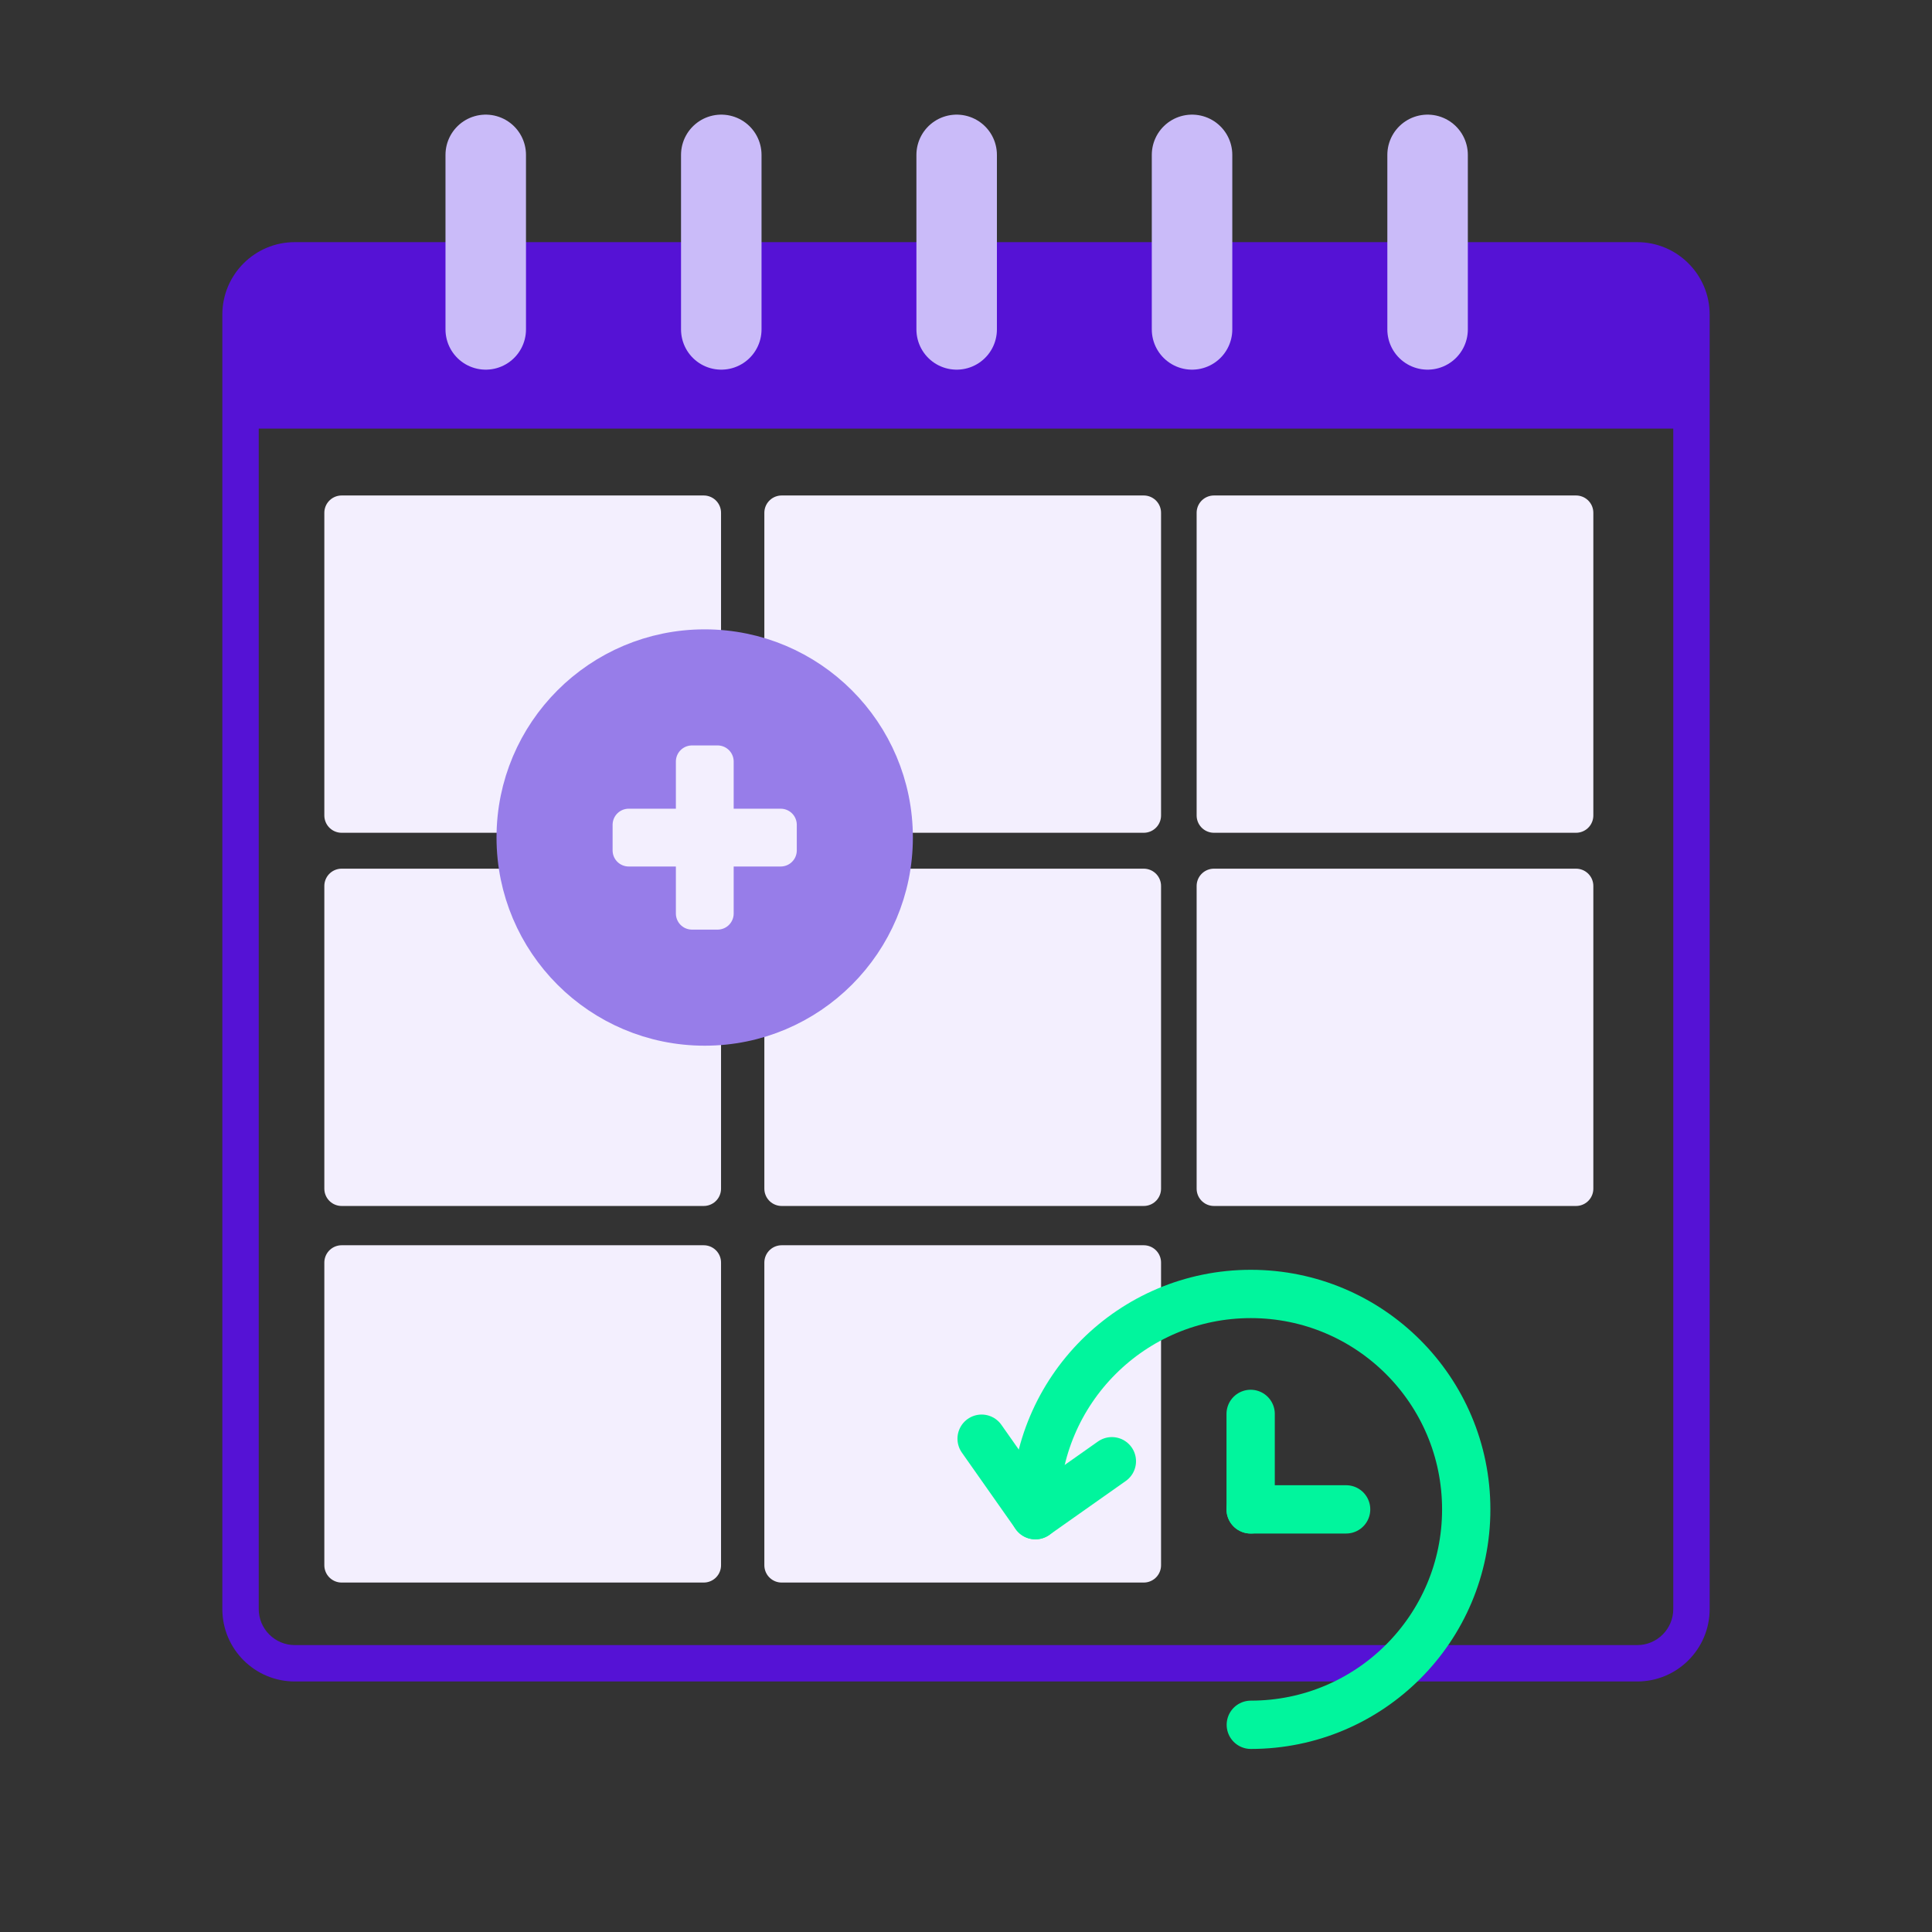
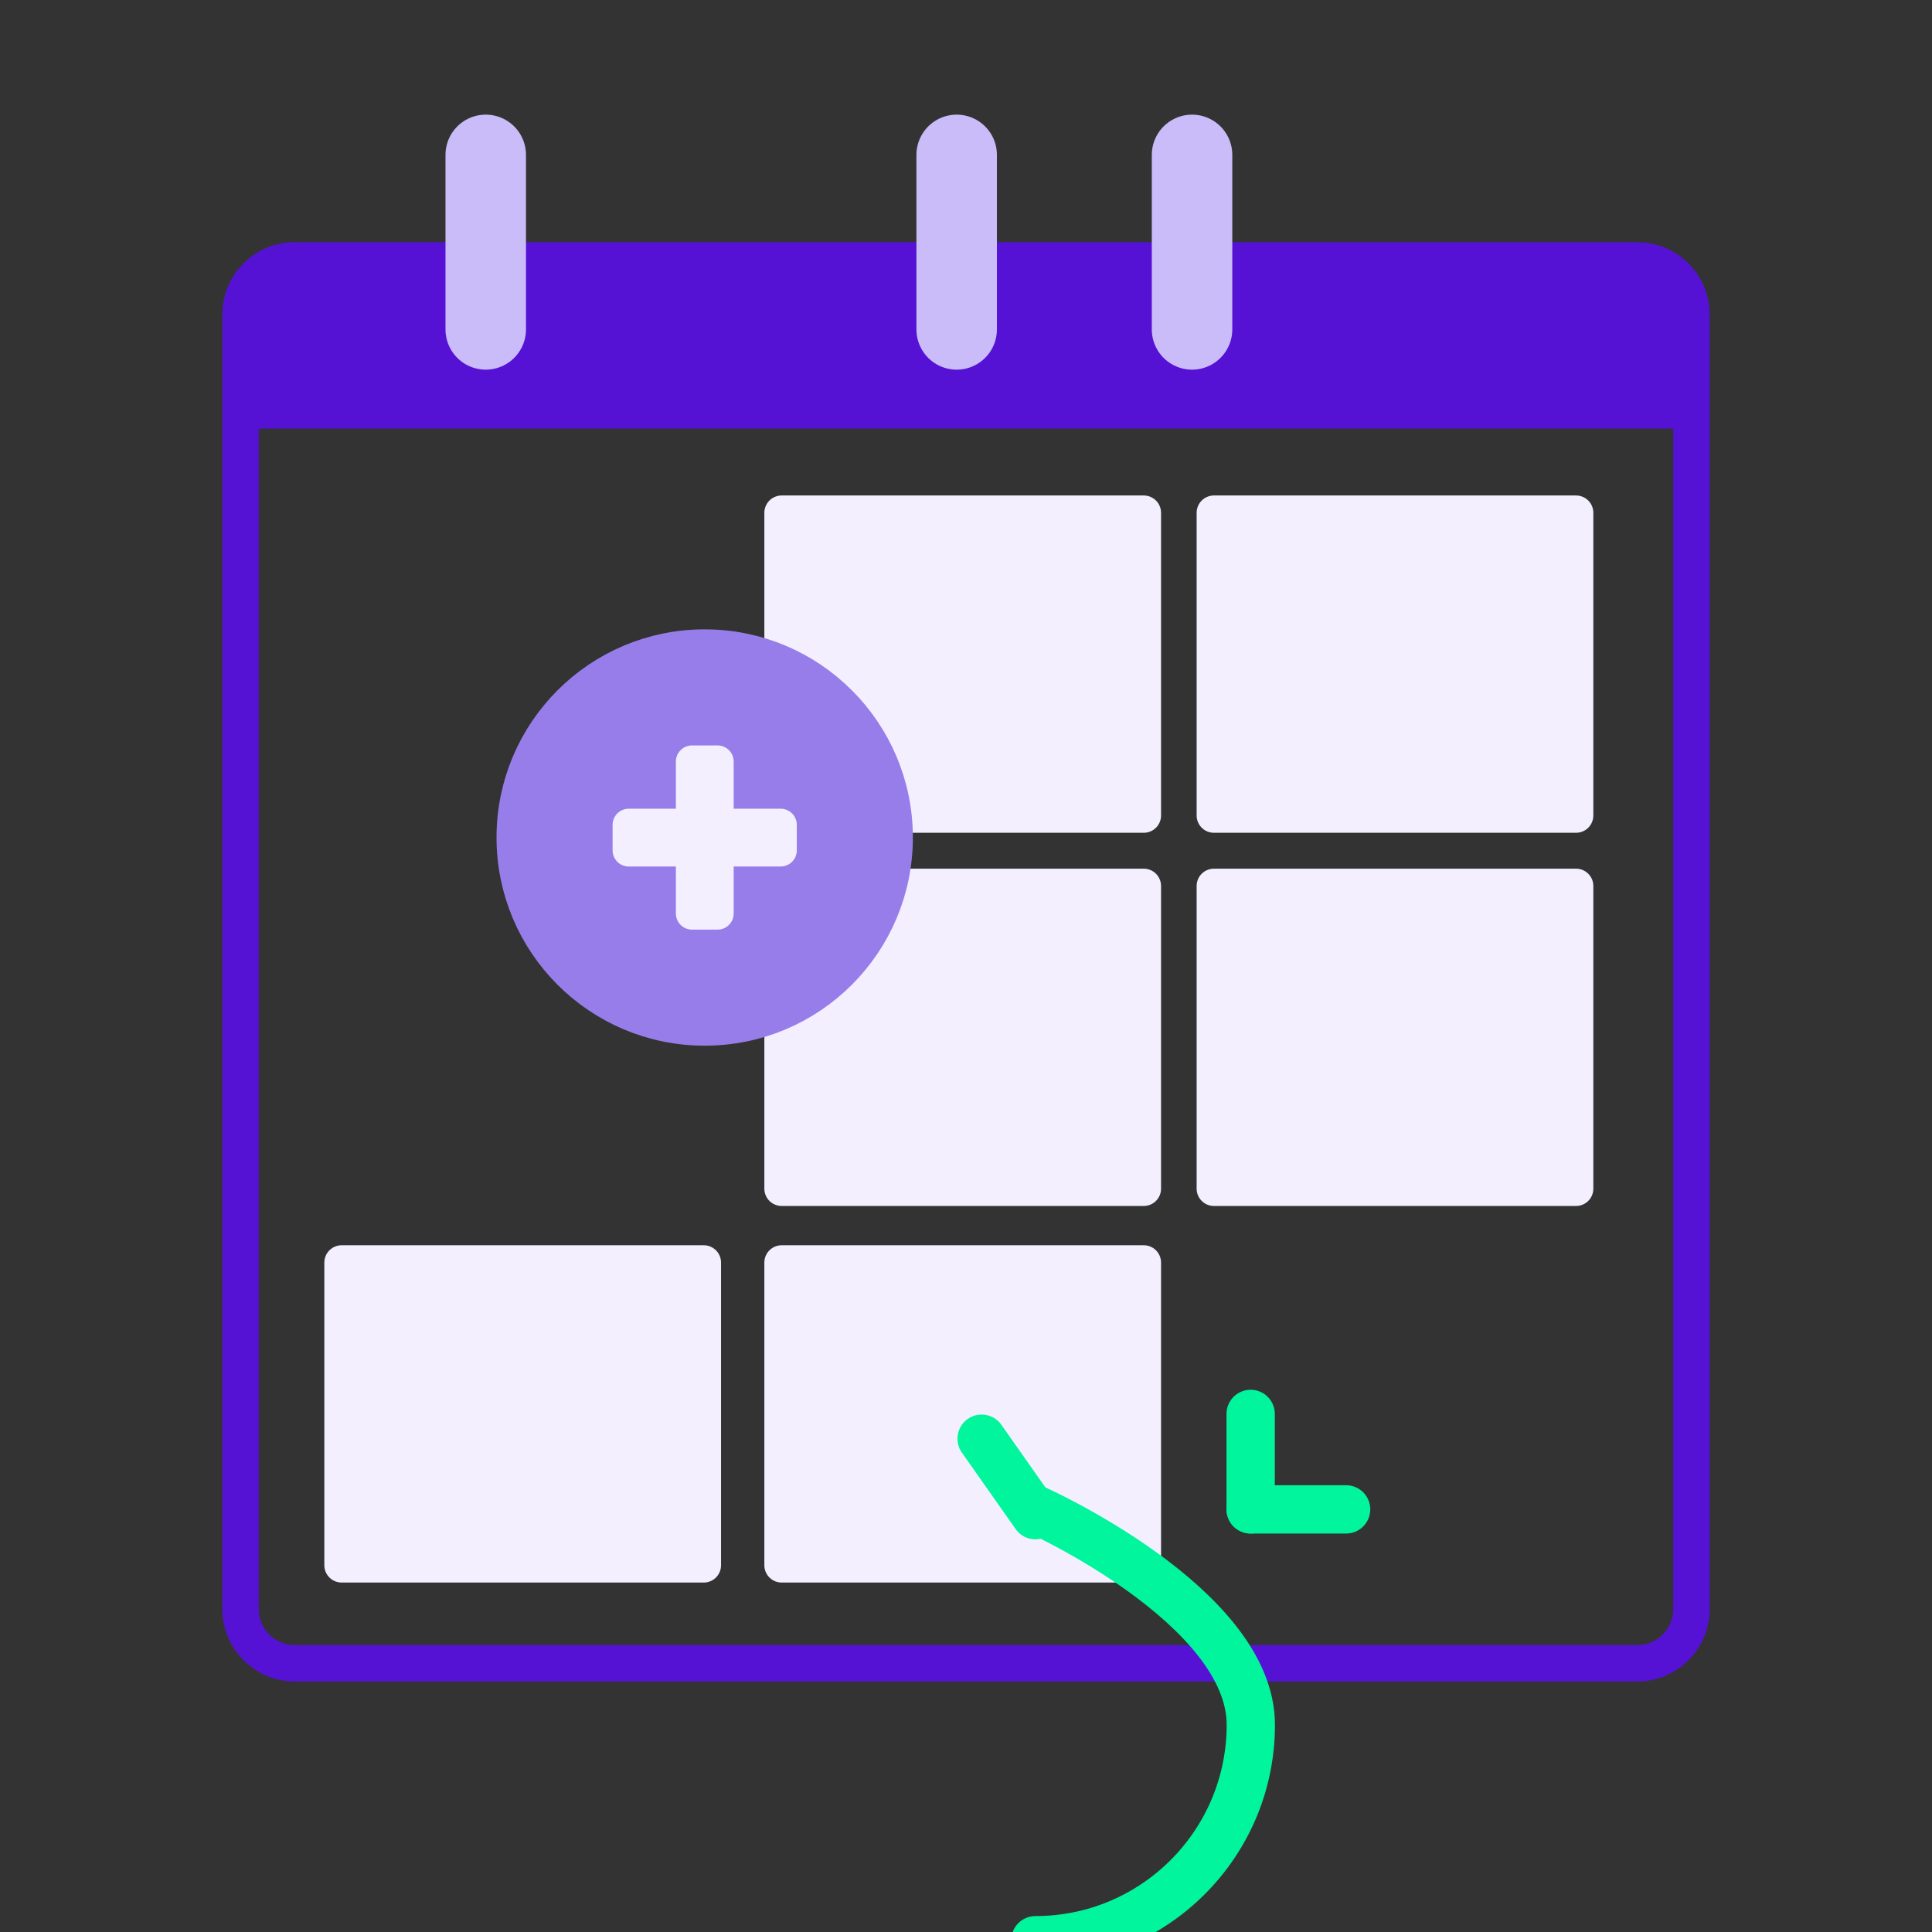
<svg xmlns="http://www.w3.org/2000/svg" id="Layer_3" viewBox="0 0 120 120">
  <rect x="0" y="0" width="120" height="120" fill="#333333" stroke="none" />
  <path d="M101.69,17.3c1.23,0,2.24,1,2.24,2.24v80.4c0,1.23-1,2.24-2.24,2.24H18.31c-1.23,0-2.24-1-2.24-2.24V19.54c0-1.23,1-2.24,2.24-2.24h83.38M101.69,15.04H18.31c-2.49,0-4.5,2.02-4.5,4.5v80.4c0,2.49,2.02,4.5,4.5,4.5h83.38c2.49,0,4.5-2.02,4.5-4.5V19.54c0-2.49-2.02-4.5-4.5-4.5h0Z" style="fill:#5512d5;" />
-   <rect x="21.22" y="31.85" width="22.49" height="18.8" style="fill:#f3effe; stroke:#f3effe; stroke-linecap:round; stroke-linejoin:round; stroke-width:2.15px;" />
  <rect x="48.55" y="31.85" width="22.49" height="18.8" style="fill:#f3effe; stroke:#f3effe; stroke-linecap:round; stroke-linejoin:round; stroke-width:2.15px;" />
  <rect x="75.4" y="31.85" width="22.49" height="18.8" style="fill:#f3effe; stroke:#f3effe; stroke-linecap:round; stroke-linejoin:round; stroke-width:2.15px;" />
-   <rect x="21.22" y="55.03" width="22.49" height="18.8" style="fill:#f3effe; stroke:#f3effe; stroke-linecap:round; stroke-linejoin:round; stroke-width:2.15px;" />
  <rect x="21.22" y="78.42" width="22.49" height="18.8" style="fill:#f3effe; stroke:#f3effe; stroke-linecap:round; stroke-linejoin:round; stroke-width:2.15px;" />
  <rect x="48.55" y="78.42" width="22.49" height="18.8" style="fill:#f3effe; stroke:#f3effe; stroke-linecap:round; stroke-linejoin:round; stroke-width:2.15px;" />
  <rect x="48.55" y="55.03" width="22.49" height="18.8" style="fill:#f3effe; stroke:#f3effe; stroke-linecap:round; stroke-linejoin:round; stroke-width:2.15px;" />
  <rect x="75.4" y="55.03" width="22.49" height="18.8" style="fill:#f3effe; stroke:#f3effe; stroke-linecap:round; stroke-linejoin:round; stroke-width:2.15px;" />
  <path d="M19.77,16.47h81.1c2.43,0,4.4,1.97,4.4,4.4v5.75H15.37v-5.75c0-2.43,1.97-4.4,4.4-4.4Z" style="fill:#5512d5;" />
  <line x1="30.17" y1="20.46" x2="30.17" y2="9.62" style="fill:none; stroke:#cabbf9; stroke-linecap:round; stroke-linejoin:round; stroke-width:5px;" />
-   <line x1="44.8" y1="20.46" x2="44.8" y2="9.62" style="fill:none; stroke:#cabbf9; stroke-linecap:round; stroke-linejoin:round; stroke-width:5px;" />
  <line x1="59.42" y1="20.46" x2="59.42" y2="9.62" style="fill:none; stroke:#cabbf9; stroke-linecap:round; stroke-linejoin:round; stroke-width:5px;" />
  <line x1="74.04" y1="20.46" x2="74.04" y2="9.62" style="fill:none; stroke:#cabbf9; stroke-linecap:round; stroke-linejoin:round; stroke-width:5px;" />
-   <line x1="88.67" y1="20.46" x2="88.67" y2="9.62" style="fill:none; stroke:#cabbf9; stroke-linecap:round; stroke-linejoin:round; stroke-width:5px;" />
-   <path d="M64.31,93.75c0-7.39,5.99-13.38,13.38-13.38s13.38,5.99,13.38,13.38-5.99,13.38-13.38,13.38" style="fill:none; stroke:#01f59d; stroke-linecap:round; stroke-miterlimit:10; stroke-width:3px;" />
+   <path d="M64.31,93.75s13.38,5.99,13.38,13.38-5.99,13.38-13.38,13.38" style="fill:none; stroke:#01f59d; stroke-linecap:round; stroke-miterlimit:10; stroke-width:3px;" />
  <line x1="77.68" y1="93.75" x2="83.61" y2="93.75" style="fill:none; stroke:#01f59d; stroke-linecap:round; stroke-miterlimit:10; stroke-width:3px;" />
  <line x1="77.68" y1="93.75" x2="77.68" y2="87.82" style="fill:none; stroke:#01f59d; stroke-linecap:round; stroke-miterlimit:10; stroke-width:3px;" />
  <line x1="64.31" y1="94.11" x2="60.97" y2="89.36" style="fill:none; stroke:#01f59d; stroke-linecap:round; stroke-miterlimit:10; stroke-width:3px;" />
-   <line x1="64.31" y1="94.11" x2="69.06" y2="90.76" style="fill:none; stroke:#01f59d; stroke-linecap:round; stroke-miterlimit:10; stroke-width:3px;" />
  <circle cx="43.77" cy="52.02" r="11.43" style="fill:#977de9; stroke:#977de9; stroke-linecap:round; stroke-miterlimit:10; stroke-width:3px;" />
  <rect x="42.98" y="47.3" width="1.59" height="9.44" transform="translate(95.79 8.25) rotate(90)" style="fill:#f3effe; stroke:#f3effe; stroke-linecap:round; stroke-linejoin:round; stroke-width:2px;" />
  <rect x="42.98" y="47.3" width="1.59" height="9.44" style="fill:#f3effe; stroke:#f3effe; stroke-linecap:round; stroke-linejoin:round; stroke-width:2px;" />
</svg>